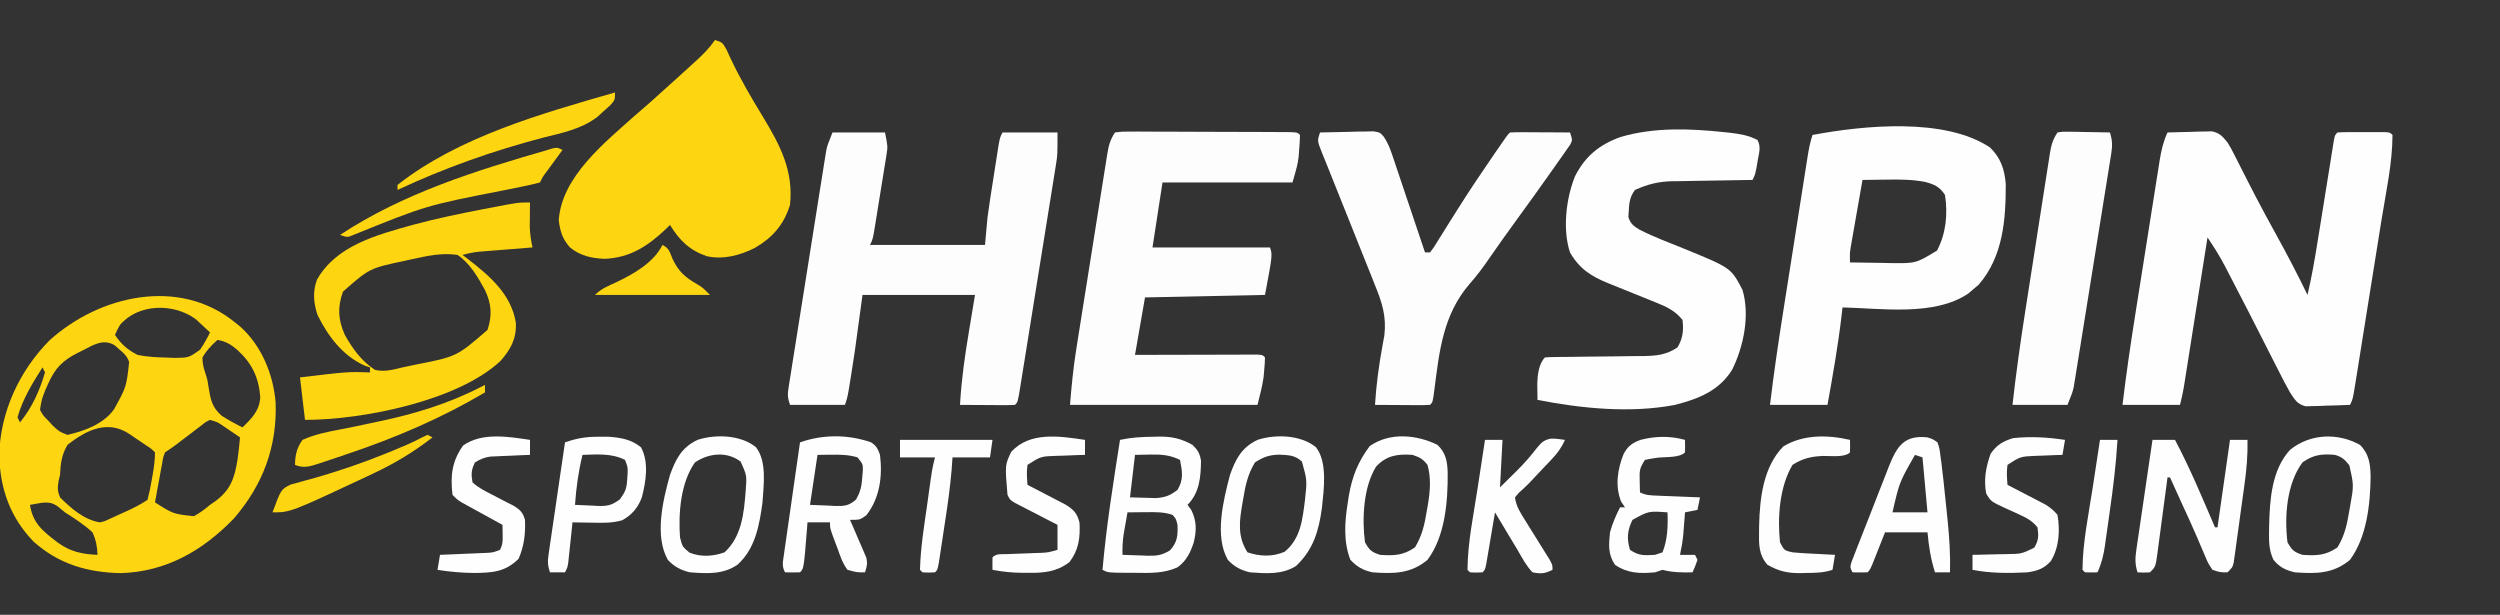
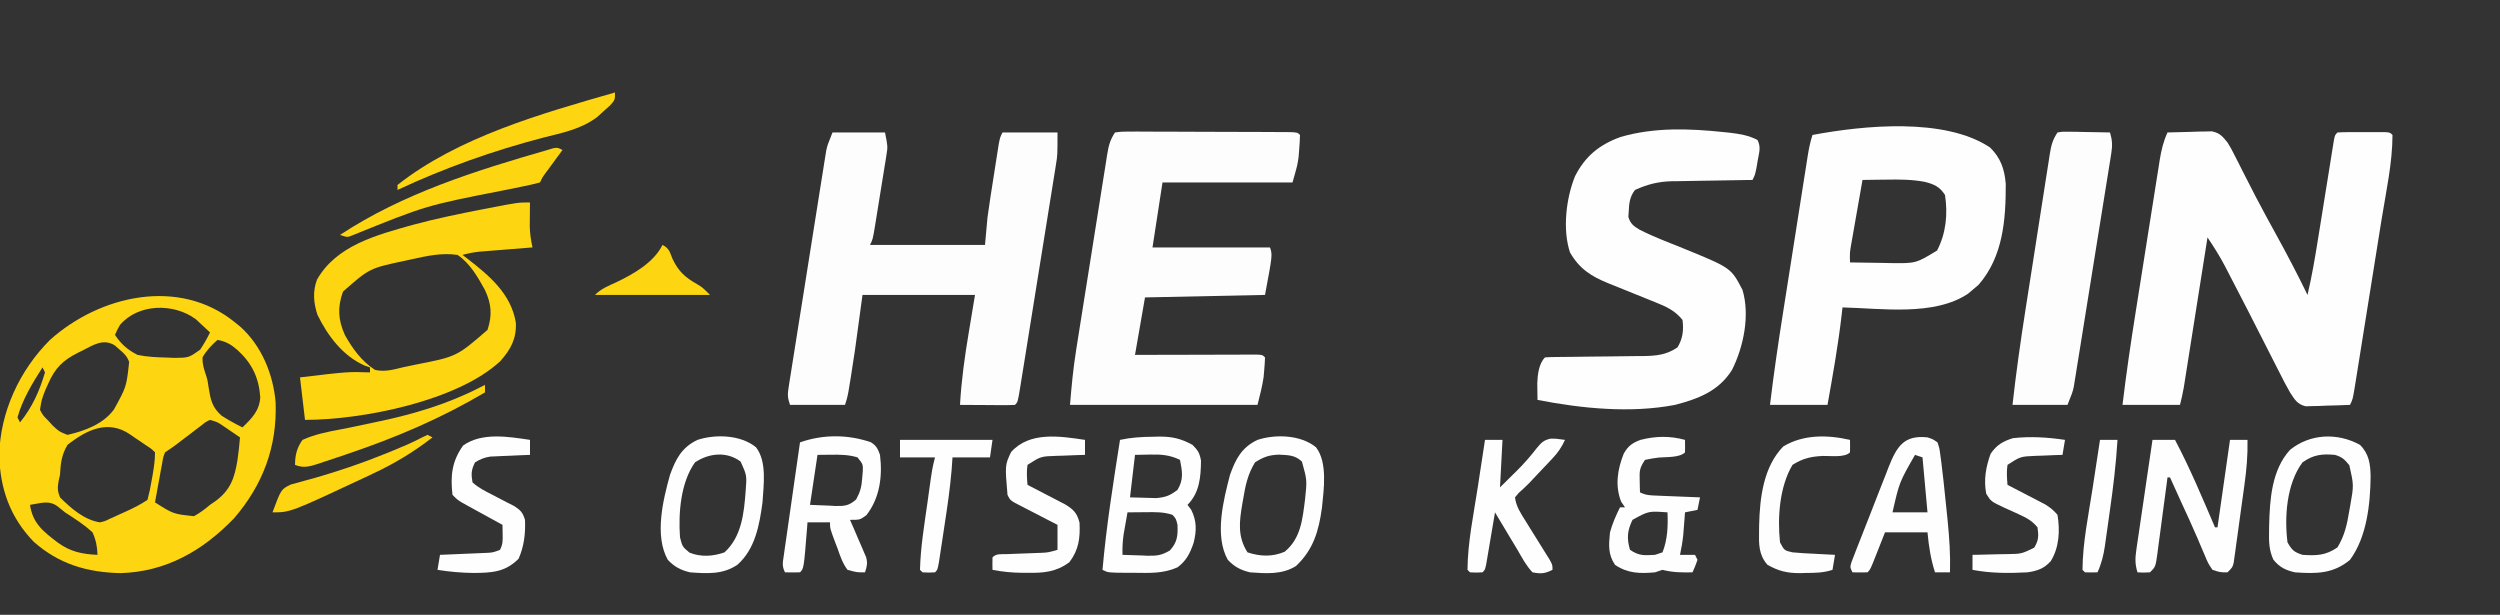
<svg xmlns="http://www.w3.org/2000/svg" width="1106" height="272" viewBox="0 0 1106 272" fill="none">
  <rect x="0" y="0" width="1106" height="272" fill="#333333" stroke="none" />
  <g clip-path="url(#clip0_1170_562)">
    <path d="M958.902 58.602C962.496 58.473 966.09 58.395 969.686 58.325C970.704 58.288 971.722 58.251 972.77 58.213C973.754 58.199 974.738 58.184 975.751 58.17C976.655 58.147 977.558 58.123 978.489 58.1C982.003 58.796 983.199 60.28 985.446 63.025C987.058 65.678 987.058 65.678 988.557 68.648C989.123 69.756 989.69 70.865 990.274 72.007C991.169 73.786 991.169 73.786 992.082 75.602C993.362 78.106 994.643 80.61 995.927 83.113C996.575 84.376 997.222 85.639 997.89 86.941C1000.8 92.539 1003.83 98.066 1006.87 103.59C1011.75 112.449 1016.43 121.371 1020.84 130.472C1022.72 122.456 1024.11 114.414 1025.4 106.285C1025.85 103.551 1026.29 100.817 1026.73 98.083C1027.42 93.797 1028.1 89.512 1028.79 85.226C1029.45 81.073 1030.13 76.921 1030.8 72.768C1031 71.475 1031.21 70.182 1031.42 68.849C1031.61 67.664 1031.8 66.479 1032 65.257C1032.17 64.21 1032.34 63.162 1032.51 62.082C1033 59.707 1033 59.707 1034.11 58.602C1035.82 58.492 1037.54 58.457 1039.26 58.455C1040.3 58.453 1041.34 58.452 1042.41 58.45C1043.5 58.455 1044.6 58.459 1045.72 58.464C1047.36 58.457 1047.36 58.457 1049.04 58.45C1050.6 58.453 1050.6 58.453 1052.19 58.455C1053.15 58.456 1054.11 58.457 1055.1 58.459C1057.34 58.602 1057.34 58.602 1058.44 59.707C1058.42 72.122 1055.6 84.719 1053.64 96.93C1053.27 99.235 1052.9 101.541 1052.53 103.847C1051.77 108.652 1051 113.457 1050.23 118.261C1049.23 124.427 1048.25 130.594 1047.27 136.762C1046.51 141.511 1045.75 146.259 1044.99 151.007C1044.63 153.283 1044.26 155.558 1043.9 157.834C1043.4 161 1042.89 164.165 1042.38 167.329C1042.23 168.272 1042.08 169.215 1041.92 170.187C1040.87 176.658 1040.87 176.658 1039.64 179.122C1036.05 179.283 1032.45 179.381 1028.86 179.468C1027.84 179.514 1026.82 179.56 1025.77 179.608C1024.3 179.635 1024.3 179.635 1022.79 179.662C1021.44 179.705 1021.44 179.705 1020.05 179.75C1016.23 178.803 1015.25 176.837 1013.1 173.594C1011.45 170.727 1009.94 167.799 1008.46 164.843C1008.03 163.999 1007.59 163.154 1007.15 162.284C1006.24 160.487 1005.32 158.688 1004.41 156.888C1003 154.092 1001.57 151.299 1000.15 148.508C998.291 144.865 996.433 141.22 994.578 137.575C991.59 131.712 988.572 125.865 985.515 120.037C985.107 119.25 984.698 118.463 984.277 117.652C981.964 113.255 979.377 109.155 976.598 105.041C976.394 106.335 976.394 106.335 976.186 107.655C974.902 115.79 973.617 123.925 972.329 132.059C971.667 136.24 971.006 140.422 970.347 144.604C969.71 148.641 969.072 152.677 968.432 156.713C968.189 158.252 967.946 159.792 967.703 161.331C967.364 163.489 967.021 165.646 966.679 167.803C966.485 169.03 966.291 170.258 966.091 171.523C965.646 174.077 965.061 176.607 964.432 179.122C956.038 179.122 947.643 179.122 938.994 179.122C940.612 165.565 942.591 152.096 944.732 138.613C945.07 136.47 945.409 134.327 945.748 132.184C946.452 127.732 947.159 123.28 947.867 118.829C948.773 113.129 949.671 107.428 950.566 101.727C951.26 97.318 951.96 92.911 952.662 88.503C952.995 86.4 953.327 84.297 953.656 82.194C954.116 79.264 954.583 76.337 955.053 73.409C955.186 72.547 955.319 71.685 955.457 70.796C956.16 66.472 957.07 62.59 958.902 58.602Z" fill="#FEFEFE" />
    <path d="M368.298 58.602C375.963 58.602 383.627 58.602 391.524 58.602C392.768 64.822 392.768 64.822 392.164 68.579C392.035 69.413 391.905 70.247 391.772 71.106C391.625 71.989 391.477 72.873 391.325 73.783C391.179 74.703 391.033 75.622 390.882 76.57C390.572 78.506 390.258 80.442 389.939 82.377C389.45 85.345 388.976 88.315 388.504 91.286C388.201 93.169 387.897 95.051 387.593 96.934C387.45 97.824 387.307 98.714 387.159 99.632C386.123 105.888 386.123 105.888 384.888 108.358C401.677 108.358 418.466 108.358 435.764 108.358C436.129 104.344 436.494 100.33 436.87 96.195C437.266 93.241 437.69 90.29 438.149 87.345C438.327 86.201 438.327 86.201 438.508 85.033C438.755 83.449 439.004 81.866 439.255 80.282C439.64 77.853 440.016 75.422 440.391 72.991C440.634 71.441 440.877 69.891 441.121 68.341C441.34 66.948 441.559 65.555 441.784 64.119C442.4 60.813 442.4 60.813 443.506 58.602C451.536 58.602 459.565 58.602 467.838 58.602C467.838 68.553 467.838 68.553 467.174 72.701C467.026 73.642 466.879 74.583 466.727 75.552C466.564 76.553 466.4 77.553 466.231 78.584C466.06 79.662 465.889 80.74 465.713 81.85C465.151 85.388 464.579 88.923 464.006 92.459C463.611 94.923 463.217 97.386 462.824 99.85C461.999 104.999 461.171 110.147 460.338 115.294C459.269 121.906 458.21 128.52 457.155 135.134C456.343 140.214 455.527 145.293 454.71 150.372C454.317 152.812 453.926 155.252 453.536 157.693C452.993 161.09 452.443 164.485 451.892 167.881C451.731 168.897 451.569 169.913 451.403 170.96C450.269 177.89 450.269 177.89 449.036 179.122C447.228 179.218 445.416 179.24 443.605 179.23C442.511 179.226 441.417 179.223 440.29 179.219C439.138 179.21 437.987 179.201 436.801 179.191C435.645 179.186 434.49 179.181 433.299 179.176C430.434 179.163 427.569 179.145 424.704 179.122C425.325 168.16 426.827 157.526 428.644 146.711C429.534 141.352 430.423 135.993 431.34 130.471C414.916 130.471 398.492 130.471 381.57 130.471C380.475 138.499 379.38 146.526 378.252 154.797C375.16 175.127 375.16 175.127 373.828 179.122C365.798 179.122 357.769 179.122 349.496 179.122C348.373 175.753 348.379 174.585 348.914 171.204C349.058 170.267 349.202 169.331 349.351 168.366C349.517 167.343 349.683 166.319 349.854 165.265C350.023 164.184 350.192 163.103 350.366 161.989C350.928 158.407 351.501 154.827 352.075 151.246C352.469 148.761 352.862 146.275 353.254 143.789C354.08 138.574 354.911 133.359 355.746 128.146C356.815 121.463 357.872 114.779 358.925 108.094C359.735 102.958 360.552 97.823 361.37 92.688C361.763 90.224 362.153 87.76 362.541 85.295C363.085 81.848 363.638 78.402 364.193 74.956C364.352 73.937 364.511 72.918 364.675 71.868C364.906 70.454 364.906 70.454 365.141 69.012C365.336 67.791 365.336 67.791 365.534 66.545C366.086 64.13 366.086 64.13 368.298 58.602Z" fill="#FDFDFD" />
    <path d="M493.276 58.602C496.6 58.196 496.6 58.196 500.921 58.208C502.1 58.205 502.1 58.205 503.303 58.202C505.907 58.198 508.511 58.219 511.115 58.24C512.919 58.243 514.723 58.245 516.528 58.246C520.311 58.251 524.094 58.267 527.877 58.291C532.737 58.323 537.597 58.335 542.457 58.34C546.183 58.344 549.909 58.355 553.635 58.368C555.427 58.375 557.22 58.38 559.012 58.384C561.512 58.392 564.012 58.407 566.512 58.424C567.937 58.432 569.363 58.439 570.831 58.447C574.014 58.602 574.014 58.602 575.12 59.708C575.078 61.784 574.947 63.858 574.775 65.928C574.688 67.059 574.601 68.191 574.511 69.357C574.014 72.977 574.014 72.977 571.802 80.716C552.823 80.716 533.844 80.716 514.29 80.716C512.83 90.203 511.37 99.69 509.866 109.464C527.02 109.464 544.174 109.464 561.848 109.464C562.954 112.781 562.954 112.781 559.636 130.472C542.117 130.837 524.598 131.202 506.548 131.578C505.088 139.97 503.628 148.363 502.124 157.009C506.183 156.996 510.242 156.983 514.424 156.97C518.337 156.962 522.25 156.955 526.163 156.948C528.891 156.943 531.619 156.935 534.347 156.926C538.259 156.912 542.171 156.906 546.083 156.901C547.311 156.895 548.54 156.89 549.805 156.884C551.499 156.884 551.499 156.884 553.227 156.883C554.226 156.881 555.226 156.879 556.256 156.876C558.53 157.009 558.53 157.009 559.636 158.115C559.593 159.984 559.462 161.851 559.291 163.712C559.204 164.729 559.117 165.745 559.027 166.792C558.433 170.958 557.339 175.04 556.318 179.123C528.945 179.123 501.571 179.123 473.368 179.123C474.053 170.912 474.787 162.956 476.088 154.86C476.246 153.85 476.404 152.839 476.568 151.798C477.084 148.511 477.609 145.225 478.133 141.94C478.499 139.636 478.864 137.333 479.229 135.03C479.99 130.229 480.756 125.429 481.524 120.63C482.509 114.474 483.481 108.317 484.451 102.159C485.199 97.414 485.955 92.671 486.714 87.928C487.076 85.657 487.435 83.385 487.792 81.113C488.289 77.95 488.797 74.788 489.308 71.626C489.453 70.687 489.599 69.748 489.748 68.781C490.413 64.728 490.967 62.065 493.276 58.602Z" fill="#FDFDFD" />
    <path d="M103.964 142.635C104.737 143.258 105.509 143.88 106.306 144.522C115.716 152.954 120.909 165.591 121.936 178.056C122.643 197.643 116.3 214.493 103.549 229.293C89.777 243.6 73.483 252.974 53.364 253.549C38.632 253.264 26.003 249.545 14.849 239.612C4.445 228.798 0.043 216.225 -0.346 201.444C0.042 182.356 8.616 163.853 22.12 150.374C44.214 130.58 79.332 122.551 103.964 142.635ZM53.088 143.74C51.771 146.071 51.771 146.071 50.876 148.163C53.619 152.299 56.413 154.722 60.83 157.009C65.145 157.882 69.361 158.098 73.756 158.183C74.873 158.233 75.99 158.282 77.141 158.332C83.503 158.264 83.503 158.264 88.526 154.71C90.194 152.22 91.622 149.764 92.904 147.057C91.981 146.199 91.981 146.199 91.04 145.323C89.573 143.957 88.106 142.592 86.639 141.227C76.821 133.972 61.17 134.271 53.088 143.74ZM96.222 150.374C93.553 152.718 91.365 155.026 89.586 158.114C89.509 160.789 90.066 162.731 90.899 165.271C91.798 168.066 91.798 168.066 92.282 171.378C93.147 176.79 93.82 180.195 98.036 183.899C101.056 185.811 104.064 187.522 107.282 189.074C111.348 185.126 114.848 181.668 115.136 175.689C114.51 167.023 111.472 160.718 105.07 154.866C102.168 152.379 100.004 151.041 96.222 150.374ZM36.498 155.074C35.816 155.406 35.135 155.738 34.433 156.08C27.757 159.446 24.353 162.848 21.36 169.655C20.899 170.68 20.439 171.705 19.964 172.76C18.366 176.944 18.366 176.944 17.696 181.334C19.069 183.83 19.069 183.83 21.221 185.964C22.237 187.082 22.237 187.082 23.273 188.223C26.208 190.961 26.208 190.961 29.862 192.391C37.477 190.627 45.684 187.648 50.421 181.126C55.932 171.134 55.932 171.134 57.135 160.149C56.188 157.507 54.872 156.327 52.742 154.521C52.085 153.945 51.428 153.369 50.751 152.776C45.694 149.636 41.17 152.679 36.498 155.074ZM18.802 162.537C14.352 169.507 9.982 176.621 7.742 184.651C8.107 185.381 8.472 186.11 8.848 186.862C14.242 180.237 17.499 172.947 19.908 164.748C19.543 164.019 19.178 163.289 18.802 162.537ZM92.904 185.757C90.962 186.694 90.962 186.694 89.067 188.231C88.345 188.774 87.622 189.316 86.877 189.875C86.129 190.454 85.38 191.034 84.609 191.631C83.123 192.755 81.637 193.88 80.15 195.004C79.494 195.509 78.837 196.014 78.161 196.534C76.483 197.793 74.742 198.967 72.996 200.131C72.133 202.461 72.133 202.461 71.704 205.184C71.515 206.175 71.326 207.165 71.132 208.186C70.948 209.222 70.765 210.258 70.576 211.326C70.38 212.37 70.184 213.415 69.983 214.492C69.5 217.074 69.03 219.658 68.572 222.244C76.681 227.403 76.681 227.403 85.81 228.36C88.45 226.915 90.606 225.291 92.904 223.35C93.715 222.793 94.526 222.236 95.362 221.661C102.013 216.726 103.775 211.45 105.07 203.448C105.55 200.123 105.901 196.847 106.176 193.496C104.589 192.409 102.999 191.328 101.406 190.248C100.521 189.646 99.636 189.043 98.723 188.421C96.193 186.709 96.193 186.709 92.904 185.757ZM29.862 196.814C27.244 201.209 26.804 205.034 26.544 210.082C26.238 211.424 26.238 211.424 25.926 212.794C25.424 215.756 25.403 217.234 26.544 220.033C31.412 224.855 37.27 230.051 44.24 231.09C46.362 230.589 46.362 230.589 48.426 229.583C49.58 229.068 49.58 229.068 50.757 228.544C51.549 228.175 52.341 227.807 53.157 227.427C53.953 227.072 54.75 226.716 55.57 226.35C59.023 224.789 62.086 223.25 65.254 221.139C66.038 218.174 66.635 215.375 67.12 212.362C67.264 211.556 67.407 210.75 67.555 209.92C68.127 206.618 68.572 203.487 68.572 200.131C66.979 198.538 66.979 198.538 64.818 197.146C64.034 196.608 63.251 196.07 62.444 195.516C61.614 194.963 60.785 194.411 59.931 193.842C59.115 193.277 58.299 192.712 57.458 192.129C47.902 185.654 38.563 189.945 29.862 196.814ZM13.272 223.35C14.459 231.484 19.076 235.1 25.438 239.935C31.028 244.082 36.306 245.154 43.134 245.464C43.024 241.819 42.449 238.839 40.922 235.513C37.188 232.041 33.028 229.426 28.756 226.667C27.759 225.853 26.763 225.039 25.736 224.201C21.715 221.067 18.162 222.626 13.272 223.35Z" fill="#FDD510" />
    <path d="M880.376 65.237C885.111 69.852 886.791 74.791 887.345 81.334C887.392 97.136 886.174 113.553 875.33 125.981C874.44 126.733 873.55 127.486 872.634 128.261C871.669 129.078 871.669 129.078 870.685 129.911C855.722 139.988 832.3 136.407 815.122 136.001C814.935 137.648 814.935 137.648 814.744 139.329C813.206 152.697 810.852 165.876 808.486 179.123C800.091 179.123 791.697 179.123 783.048 179.123C784.679 165.46 786.677 151.885 788.824 138.294C789.166 136.121 789.507 133.948 789.848 131.775C790.557 127.262 791.269 122.749 791.981 118.236C792.895 112.449 793.804 106.661 794.711 100.873C795.412 96.404 796.116 91.936 796.82 87.468C797.157 85.332 797.492 83.196 797.827 81.06C798.293 78.091 798.762 75.123 799.232 72.155C799.369 71.274 799.507 70.394 799.648 69.487C800.186 66.112 800.767 62.957 801.85 59.708C824.521 55.447 860.363 51.898 880.376 65.237ZM823.97 79.611C823.178 84.095 822.39 88.581 821.607 93.067C821.34 94.593 821.072 96.118 820.803 97.642C820.415 99.838 820.032 102.034 819.65 104.23C819.418 105.55 819.186 106.87 818.947 108.23C818.332 111.825 818.332 111.825 818.44 116.098C823.071 116.195 827.702 116.254 832.334 116.306C834.294 116.347 834.294 116.347 836.294 116.39C847.568 116.537 847.568 116.537 856.942 110.846C860.931 103.292 861.766 94.661 860.468 86.245C858.11 82.582 855.601 81.491 851.52 80.449C845.811 79.384 840.198 79.362 834.408 79.472C833.398 79.482 832.388 79.492 831.347 79.503C828.887 79.528 826.429 79.565 823.97 79.611Z" fill="#FEFEFE" />
    <path d="M762.794 58.464C763.629 58.551 764.463 58.637 765.323 58.726C769.688 59.24 773.592 59.893 777.518 61.919C779.111 65.104 778.266 67.291 777.656 70.765C777.353 72.544 777.353 72.544 777.043 74.358C776.412 77.399 776.412 77.399 775.306 79.61C773.416 79.635 773.416 79.635 771.487 79.659C766.779 79.724 762.071 79.809 757.363 79.9C755.332 79.937 753.3 79.968 751.268 79.993C748.336 80.031 745.404 80.089 742.472 80.15C741.574 80.157 740.676 80.164 739.751 80.172C733.613 80.327 728.936 81.496 723.324 84.033C721.064 86.966 720.71 89.772 720.559 93.431C720.502 94.264 720.445 95.096 720.386 95.954C721.291 99.012 722.714 100.041 725.406 101.65C731.982 104.963 738.903 107.563 745.731 110.302C765.815 118.551 765.815 118.551 770.882 128.261C774.231 139.482 771.388 153.371 766.251 163.643C760.373 173.013 751.384 176.429 741.02 179.123C721.321 182.893 699.737 180.733 680.19 176.911C680.162 175.345 680.142 173.778 680.125 172.212C680.113 171.34 680.101 170.467 680.089 169.569C680.235 165.814 680.749 160.873 683.508 158.114C685.102 157.996 686.702 157.953 688.3 157.94C689.319 157.929 690.339 157.917 691.389 157.906C692.499 157.898 693.61 157.889 694.754 157.881C697.089 157.85 699.424 157.818 701.759 157.786C705.453 157.741 709.147 157.7 712.841 157.671C716.398 157.64 719.954 157.589 723.51 157.536C724.609 157.532 725.709 157.528 726.841 157.525C732.729 157.421 737.077 157.075 742.126 153.692C744.485 149.726 744.92 146.085 744.338 141.529C741.016 137.368 737.053 135.588 732.215 133.686C731.476 133.383 730.737 133.081 729.976 132.769C727.625 131.809 725.268 130.863 722.909 129.919C720.56 128.974 718.211 128.026 715.867 127.069C714.412 126.476 712.955 125.889 711.494 125.311C703.859 122.206 698.714 118.89 694.568 111.675C691.213 101.613 692.818 87.766 696.78 77.986C701.295 69.078 707.588 63.982 716.93 60.606C731.894 56.236 747.461 56.847 762.794 58.464Z" fill="#FEFEFE" />
-     <path d="M316.316 17.691C319.634 18.797 319.634 18.797 321.388 21.92C322.055 23.34 322.714 24.764 323.367 26.191C327.618 35.122 332.551 43.556 337.71 51.99C345.28 64.504 351.095 75.743 349.496 90.667C346.762 99.443 341.754 105.156 333.904 109.701C327.274 112.986 320.113 114.932 312.739 113.36C305.064 110.735 300.639 106.406 296.408 99.513C295.831 100.087 295.253 100.661 294.658 101.253C286.644 108.845 278.735 114.068 267.445 114.508C261.579 114.219 256.785 113.225 252.168 109.464C248.836 105.726 247.84 102.456 247.191 97.508C248.381 78.216 267.668 62.976 281.053 50.975C283.214 49.085 285.385 47.208 287.56 45.334C291.269 42.041 294.947 38.716 298.62 35.383C299.228 34.832 299.836 34.281 300.463 33.714C302.41 31.948 304.352 30.176 306.293 28.403C306.908 27.846 307.522 27.289 308.156 26.715C311.221 23.903 313.968 21.134 316.316 17.691Z" fill="#FDD510" />
-     <path d="M583.968 58.602C588.323 58.474 592.677 58.395 597.033 58.325C598.271 58.288 599.509 58.251 600.785 58.213C601.972 58.199 603.159 58.184 604.382 58.17C606.024 58.135 606.024 58.135 607.699 58.1C610.512 58.602 610.512 58.602 612.228 60.534C613.822 63.012 614.793 65.207 615.73 67.993C616.062 68.966 616.394 69.94 616.736 70.943C617.081 71.984 617.427 73.026 617.783 74.099C618.329 75.709 618.329 75.709 618.885 77.352C620.042 80.774 621.187 84.2 622.333 87.626C623.116 89.95 623.9 92.274 624.685 94.597C626.605 100.287 628.516 105.98 630.42 111.675C631.15 111.675 631.88 111.675 632.632 111.675C634.366 109.426 634.366 109.426 636.136 106.483C636.843 105.359 637.55 104.236 638.279 103.078C639.419 101.244 639.419 101.244 640.582 99.374C642.172 96.845 643.769 94.321 645.368 91.798C645.776 91.155 646.184 90.511 646.604 89.847C650.822 83.211 655.217 76.699 659.66 70.212C660.372 69.169 661.085 68.127 661.819 67.054C666.748 59.877 666.748 59.877 668.024 58.602C669.994 58.505 671.967 58.483 673.939 58.494C675.133 58.497 676.327 58.501 677.557 58.505C679.442 58.518 679.442 58.518 681.365 58.533C683.257 58.54 683.257 58.54 685.187 58.548C688.314 58.561 691.441 58.579 694.568 58.602C695.674 61.919 695.674 61.919 694.708 63.908C694.191 64.644 693.675 65.38 693.143 66.138C692.564 66.973 691.986 67.808 691.39 68.668C690.431 70.013 690.431 70.013 689.453 71.386C688.8 72.32 688.147 73.254 687.475 74.217C681.88 82.191 676.172 90.084 670.444 97.962C666.429 103.49 662.446 109.042 658.581 114.675C655.924 118.529 653.226 122.172 650.099 125.66C638.388 139.323 636.761 155.321 634.537 172.639C633.848 177.906 633.848 177.906 632.632 179.122C630.824 179.218 629.012 179.24 627.202 179.23C626.107 179.226 625.013 179.223 623.886 179.219C622.734 179.21 621.583 179.201 620.397 179.191C619.242 179.186 618.086 179.181 616.895 179.176C614.03 179.163 611.165 179.145 608.3 179.122C608.852 170.303 609.995 161.72 611.6 153.037C611.744 152.231 611.889 151.425 612.037 150.594C612.169 149.886 612.301 149.177 612.437 148.446C613.436 139.766 611.387 133.769 608.158 125.82C607.685 124.626 607.212 123.433 606.725 122.203C605.212 118.389 603.681 114.583 602.148 110.777C601.147 108.264 600.147 105.751 599.148 103.238C593.664 89.451 593.664 89.451 588.116 75.691C587.391 73.883 586.667 72.076 585.943 70.268C585.608 69.457 585.274 68.647 584.93 67.813C582.737 62.295 582.737 62.295 583.968 58.602Z" fill="#FDFDFD" />
    <path d="M234.472 89.561C234.459 90.534 234.447 91.507 234.433 92.51C234.423 93.795 234.413 95.079 234.403 96.402C234.39 97.672 234.377 98.942 234.364 100.25C234.459 103.497 234.897 106.304 235.578 109.463C234.797 109.524 234.016 109.585 233.212 109.648C229.668 109.928 226.126 110.214 222.583 110.5C221.354 110.596 220.125 110.692 218.859 110.791C217.675 110.887 216.492 110.984 215.273 111.083C214.184 111.17 213.095 111.256 211.973 111.346C209.418 111.632 207.079 112.081 204.61 112.78C205.319 113.316 206.027 113.852 206.757 114.404C216.435 121.901 226.164 130.031 228.216 142.785C228.539 149.85 225.935 154.56 221.408 159.703C202.47 177.392 160.358 185.756 134.932 185.756C134.202 179.553 133.472 173.35 132.72 166.959C153.892 164.432 153.892 164.432 163.688 164.748C163.688 164.018 163.688 163.288 163.688 162.536C162.488 162.126 162.488 162.126 161.265 161.707C151.629 157.42 144.988 148.565 140.462 139.317C138.722 134.097 138.265 128.938 140.242 123.703C148.849 108.534 166.795 103.93 182.49 99.512C192.944 96.679 203.522 94.522 214.149 92.463C214.909 92.316 215.669 92.168 216.451 92.016C229.19 89.561 229.19 89.561 234.472 89.561ZM182.075 114.715C181.161 114.915 180.246 115.114 179.303 115.32C163.462 118.685 163.462 118.685 151.73 129.02C149.258 135.913 149.553 141.466 152.559 148.162C155.999 154.298 159.935 159.776 165.9 163.642C170.217 164.606 173.82 163.575 178.066 162.536C179.942 162.137 181.819 161.742 183.696 161.348C202.042 157.763 202.042 157.763 215.67 145.951C217.837 139.451 217.407 134.452 214.564 128.329C211.426 122.645 207.889 116.398 202.398 112.78C195.577 111.731 188.725 113.234 182.075 114.715Z" fill="#FDD510" />
    <path d="M910.238 58.603C912.621 58.226 912.621 58.226 915.535 58.279C916.576 58.289 917.616 58.3 918.689 58.311C920.322 58.353 920.322 58.353 921.989 58.395C923.087 58.41 924.185 58.425 925.316 58.441C928.033 58.48 930.748 58.534 933.464 58.603C934.473 61.907 934.59 64.316 934.046 67.718C933.83 69.11 933.83 69.11 933.609 70.531C933.443 71.54 933.277 72.55 933.106 73.59C932.937 74.66 932.769 75.73 932.595 76.833C932.033 80.373 931.459 83.912 930.885 87.45C930.491 89.909 930.098 92.369 929.706 94.828C928.881 99.985 928.05 105.141 927.214 110.296C926.144 116.902 925.087 123.511 924.035 130.12C923.225 135.201 922.408 140.28 921.59 145.359C921.198 147.795 920.807 150.231 920.419 152.668C919.875 156.076 919.322 159.481 918.767 162.887C918.608 163.894 918.449 164.901 918.285 165.939C918.131 166.87 917.978 167.802 917.819 168.762C917.689 169.566 917.56 170.371 917.426 171.2C916.874 173.594 916.874 173.594 914.662 179.123C906.633 179.123 898.603 179.123 890.33 179.123C891.899 165.045 893.873 151.074 896.067 137.081C896.406 134.909 896.745 132.738 897.084 130.566C897.787 126.059 898.494 121.553 899.203 117.047C900.111 111.269 901.008 105.49 901.902 99.71C902.595 95.245 903.295 90.782 903.998 86.319C904.332 84.186 904.663 82.054 904.992 79.92C905.45 76.956 905.918 73.994 906.389 71.031C906.522 70.153 906.655 69.274 906.793 68.369C907.429 64.43 907.991 61.971 910.238 58.603Z" fill="#FDFDFD" />
    <path d="M510.281 193.219C511.491 193.185 511.491 193.185 512.726 193.15C518.498 193.109 522.48 194.013 527.562 196.812C529.945 199.165 530.751 200.488 531.321 203.775C531.252 210.965 530.702 217.998 525.35 223.349C525.898 224.079 526.445 224.808 527.009 225.56C529.478 230.497 529.383 234.871 528.072 240.103C526.527 244.658 524.879 248.056 520.926 250.991C514.675 253.79 508.558 253.493 501.848 253.41C500.736 253.409 499.623 253.409 498.478 253.408C490.269 253.358 490.269 253.358 487.746 252.097C489.432 232.805 492.492 213.723 495.488 194.601C500.442 193.53 505.225 193.254 510.281 193.219ZM502.124 201.235C501.394 207.438 500.664 213.641 499.912 220.032C503.573 220.135 503.573 220.135 507.308 220.239C508.681 220.278 510.054 220.316 511.469 220.356C515.646 220.011 517.63 219.236 520.926 216.715C523.719 212.145 523.037 208.569 522.032 203.447C517.523 201.29 513.94 200.997 508.967 201.097C506.709 201.143 504.451 201.188 502.124 201.235ZM498.806 226.666C498.432 228.761 498.064 230.858 497.7 232.955C497.495 234.122 497.289 235.289 497.078 236.492C496.649 239.546 496.503 242.386 496.594 245.463C499.429 245.583 502.26 245.67 505.096 245.739C505.894 245.776 506.692 245.813 507.514 245.852C511.742 245.929 513.841 245.73 517.565 243.511C520.857 239.904 521.112 236.955 520.926 232.194C520.282 229.514 520.282 229.514 518.714 227.772C514.712 226.438 511.055 226.546 506.894 226.597C506.117 226.602 505.341 226.607 504.541 226.612C502.63 226.625 500.718 226.645 498.806 226.666Z" fill="#FEFEFE" />
    <path d="M952.266 194.602C955.551 194.602 958.836 194.602 962.22 194.602C968.865 207.159 974.325 220.251 979.916 233.301C980.281 233.301 980.646 233.301 981.022 233.301C982.847 220.53 984.672 207.759 986.552 194.602C989.107 194.602 991.662 194.602 994.294 194.602C994.451 201.416 993.864 207.889 992.92 214.634C992.778 215.671 992.636 216.709 992.49 217.778C992.19 219.954 991.887 222.13 991.58 224.306C991.113 227.646 990.662 230.987 990.211 234.329C989.917 236.448 989.622 238.567 989.326 240.686C989.125 242.188 989.125 242.188 988.921 243.719C988.788 244.642 988.655 245.566 988.518 246.517C988.405 247.33 988.292 248.143 988.176 248.98C987.658 250.992 987.658 250.992 985.446 253.203C982.215 253.216 982.215 253.216 978.81 252.097C976.857 249.217 976.857 249.217 975.216 245.256C974.576 243.764 973.935 242.273 973.293 240.781C972.947 239.954 972.601 239.127 972.245 238.274C969.957 232.905 967.485 227.618 965.054 222.313C964.087 220.184 963.121 218.055 962.155 215.925C961.741 215.011 961.327 214.098 960.901 213.157C960.606 212.507 960.312 211.857 960.008 211.187C959.643 211.187 959.278 211.187 958.902 211.187C958.746 212.381 958.59 213.575 958.43 214.806C957.85 219.229 957.257 223.651 956.661 228.072C956.405 229.987 956.151 231.903 955.902 233.819C955.543 236.57 955.171 239.319 954.798 242.069C954.688 242.928 954.579 243.787 954.466 244.672C953.624 250.74 953.624 250.74 951.16 253.203C948.257 253.341 948.257 253.341 945.63 253.203C944.507 249.644 944.569 246.983 945.109 243.305C945.264 242.221 945.419 241.136 945.579 240.019C945.754 238.857 945.929 237.694 946.11 236.497C946.283 235.301 946.457 234.104 946.635 232.872C947.191 229.051 947.758 225.233 948.326 221.415C948.705 218.825 949.083 216.235 949.46 213.645C950.387 207.296 951.324 200.948 952.266 194.602Z" fill="#FEFEFE" />
    <path d="M385.29 195.655C387.722 197.21 388.346 198.528 389.312 201.235C390.476 210.695 389.241 220.293 383.298 227.91C380.464 229.983 380.464 229.983 376.04 229.983C376.612 231.288 377.184 232.594 377.773 233.939C378.509 235.661 379.245 237.383 379.98 239.105C380.548 240.394 380.548 240.394 381.127 241.709C381.48 242.543 381.833 243.377 382.197 244.236C382.692 245.382 382.692 245.382 383.197 246.552C383.884 249.167 383.533 250.67 382.676 253.202C379.077 253.233 379.077 253.233 374.934 252.097C372.798 249.251 371.739 246.109 370.579 242.767C370.245 241.894 369.911 241.021 369.566 240.122C367.192 233.809 367.192 233.809 367.192 231.088C363.907 231.088 360.623 231.088 357.238 231.088C357.171 231.957 357.104 232.825 357.035 233.719C355.616 251.507 355.616 251.507 353.92 253.202C351.709 253.247 349.496 253.249 347.284 253.202C345.845 250.325 346.309 248.84 346.763 245.665C346.918 244.558 347.074 243.452 347.233 242.311C347.408 241.114 347.583 239.916 347.764 238.681C347.937 237.458 348.111 236.234 348.289 234.972C348.846 231.051 349.413 227.131 349.98 223.21C350.359 220.557 350.737 217.904 351.114 215.25C352.042 208.735 352.978 202.22 353.92 195.706C364.076 192.12 375.065 192.15 385.29 195.655ZM361.662 201.235C360.567 208.532 359.472 215.83 358.344 223.349C361.173 223.463 364.001 223.577 366.916 223.694C367.799 223.745 368.683 223.795 369.593 223.847C373.715 223.927 375.637 223.703 378.762 220.952C380.571 217.624 381.173 215.359 381.432 211.601C381.52 210.56 381.609 209.52 381.7 208.448C381.798 205.381 381.798 205.381 379.358 202.341C375.377 201.137 371.536 201.116 367.4 201.166C365.506 201.189 363.613 201.211 361.662 201.235Z" fill="#FEFEFE" />
-     <path d="M635.95 196.814C639.601 200.346 640.268 203.924 640.454 208.898C640.579 221.644 639.4 237.172 631.526 247.676C624.114 253.876 616.535 253.876 607.194 253.204C603.066 252.288 600.268 250.784 597.378 247.607C594.236 239.404 594.915 230.762 596.272 222.245C596.422 221.281 596.572 220.318 596.726 219.325C598.173 210.845 600.779 204.259 605.95 197.367C614.797 191.124 626.702 192.272 635.95 196.814ZM608.78 206.445C603.146 215.438 602.492 229.652 603.876 239.936C605.864 243.41 606.651 244.178 610.512 245.464C616.652 245.867 620.774 245.79 625.996 242.147C629.201 236.871 630.293 231.764 631.249 225.769C631.402 224.933 631.555 224.097 631.712 223.236C632.678 217.395 633.179 211.424 631.526 205.659C629.367 202.971 628.253 202.357 624.89 201.237C618.411 200.748 613.335 201.47 608.78 206.445Z" fill="#FEFEFE" />
    <path d="M1044.06 196.813C1048.1 200.845 1048.66 205.307 1048.76 210.841C1048.62 223.081 1047.08 237.568 1039.64 247.674C1032.23 253.875 1024.65 253.875 1015.31 253.203C1011.22 252.296 1008.4 250.929 1005.73 247.575C1003.8 243.391 1003.75 239.613 1003.83 235.097C1003.84 234.224 1003.85 233.35 1003.87 232.45C1004.15 220.978 1005 207.871 1013.1 199.024C1021.93 191.851 1034.1 191.307 1044.06 196.813ZM1018.63 204.552C1011.6 213.952 1010.56 228.694 1011.99 239.935C1013.98 243.394 1014.77 244.179 1018.63 245.463C1024.77 245.865 1028.89 245.788 1034.11 242.146C1037.23 236.979 1038.35 232.04 1039.29 226.182C1039.44 225.381 1039.58 224.579 1039.73 223.753C1041.34 214.663 1041.34 214.663 1039.36 205.865C1037.25 203.228 1036.22 202.217 1033 201.235C1027.25 200.703 1023.38 201.176 1018.63 204.552Z" fill="#FEFEFE" />
    <path d="M582.171 197.85C587.392 204.475 585.656 216.549 584.833 224.605C583.419 234.984 581.041 243.096 573.392 250.371C567.266 254.296 560.046 253.72 553 253.204C548.953 252.242 546.072 250.755 543.184 247.675C537.204 237.047 541.226 221.327 544.152 210.082C546.669 203.007 549.295 197.966 556.318 194.602C564.411 191.978 575.479 192.393 582.171 197.85ZM555.212 204.554C552.068 209.695 550.974 214.669 550.028 220.517C549.884 221.319 549.741 222.12 549.593 222.946C548.268 230.747 547.422 237.404 551.894 244.358C557.419 246.2 562.963 246.422 568.346 244.082C575.465 238.221 576.208 229.83 577.332 221.139C578.266 212.42 578.266 212.42 575.975 204.217C572.862 201.242 569.96 201.376 565.801 201.133C561.349 201.295 559.007 202.153 555.212 204.554Z" fill="#FEFEFE" />
    <path d="M334.427 197.85C339.376 204.13 337.809 214.595 337.33 222.245C335.982 232.272 334.124 242.816 326.27 249.818C319.855 254.227 312.834 253.759 305.256 253.204C301.209 252.242 298.328 250.755 295.44 247.675C289.45 237.029 293.315 221.152 296.408 210.082C298.974 203.032 301.549 197.967 308.574 194.602C316.667 191.978 327.735 192.393 334.427 197.85ZM307.468 204.554C301.09 213.48 300.071 227.07 300.832 237.724C301.896 241.857 301.896 241.857 305.036 244.484C310.089 246.521 315.461 246.161 320.533 244.358C328.092 237.449 329.148 227.029 329.873 217.321C330.427 210.319 330.427 210.319 327.648 204.199C321.499 199.602 313.659 200.427 307.468 204.554Z" fill="#FEFEFE" />
    <path d="M745.444 194.602C745.491 196.444 745.489 198.288 745.444 200.13C743.026 202.548 737.196 202.101 733.786 202.424C731.758 202.655 729.749 203.043 727.748 203.447C725.305 207.111 725.287 208.251 725.398 212.5C725.428 213.994 725.428 213.994 725.458 215.519C725.484 216.279 725.51 217.038 725.536 217.821C728.258 219.182 730.245 219.154 733.287 219.277C734.377 219.323 735.468 219.369 736.592 219.417C737.734 219.461 738.876 219.504 740.052 219.549C741.778 219.62 741.778 219.62 743.539 219.694C746.386 219.811 749.233 219.924 752.08 220.033C751.533 222.769 751.533 222.769 750.974 225.561C749.149 225.926 747.324 226.291 745.444 226.667C745.343 228.007 745.343 228.007 745.241 229.375C745.148 230.556 745.056 231.738 744.96 232.955C744.87 234.123 744.78 235.29 744.688 236.493C744.377 239.549 743.894 242.466 743.232 245.463C745.422 245.463 747.612 245.463 749.868 245.463C750.233 246.193 750.598 246.923 750.974 247.675C749.937 250.577 749.937 250.577 748.762 253.203C744.031 253.282 740.065 253.283 735.49 252.098C733.848 252.645 733.848 252.645 732.172 253.203C725.543 253.796 720.162 253.723 714.476 249.886C711.324 245.16 711.706 241.061 712.264 235.512C713.319 231.621 714.883 228.064 716.688 224.455C717.418 224.455 718.148 224.455 718.9 224.455C718.33 223.612 717.759 222.768 717.172 221.898C714.434 214.877 715.569 207.619 718.347 200.683C720.276 197.286 722.1 195.975 725.743 194.602C732.377 192.895 738.843 192.763 745.444 194.602ZM722.218 229.984C719.908 234.707 719.621 238.209 721.112 243.252C725.183 245.966 727.364 245.721 732.172 245.463C733.267 245.099 734.362 244.734 735.49 244.358C737.742 238.748 737.956 232.632 737.702 226.667C729.327 226.055 729.327 226.055 722.218 229.984Z" fill="#FEFEFE" />
    <path d="M852.726 193.497C855.096 194.27 855.096 194.27 857.15 195.708C858.003 198.239 858.003 198.239 858.42 201.435C858.582 202.629 858.744 203.823 858.911 205.054C859.06 206.348 859.209 207.643 859.362 208.976C859.598 210.965 859.598 210.965 859.838 212.994C860.313 217.227 860.742 221.461 861.159 225.7C861.382 227.844 861.382 227.844 861.608 230.032C862.382 237.785 862.906 245.412 862.68 253.204C860.49 253.204 858.3 253.204 856.044 253.204C854.152 247.278 853.298 241.71 852.726 235.513C846.521 235.513 840.317 235.513 833.924 235.513C831.787 240.92 831.787 240.92 829.656 246.33C827.411 251.976 827.411 251.976 826.182 253.204C823.97 253.249 821.757 253.251 819.546 253.204C818.44 250.993 818.44 250.993 819.067 248.742C819.427 247.817 819.786 246.892 820.156 245.94C820.559 244.892 820.961 243.844 821.377 242.764C821.825 241.628 822.273 240.492 822.734 239.322C823.189 238.158 823.644 236.994 824.113 235.794C825.081 233.325 826.054 230.859 827.031 228.393C828.52 224.625 829.983 220.846 831.444 217.066C832.387 214.671 833.332 212.277 834.278 209.883C834.713 208.752 835.147 207.621 835.595 206.456C839.157 197.59 842.273 192.357 852.726 193.497ZM847.196 201.237C840.262 213.366 840.262 213.366 837.242 226.667C842.352 226.667 847.461 226.667 852.726 226.667C851.996 218.64 851.266 210.613 850.514 202.342C849.419 201.977 848.324 201.613 847.196 201.237Z" fill="#FEFEFE" />
    <path d="M656.964 194.602C659.519 194.602 662.074 194.602 664.706 194.602C664.341 201.534 663.976 208.467 663.6 215.61C665.448 213.785 667.296 211.961 669.199 210.081C669.806 209.484 670.414 208.887 671.039 208.272C674.235 205.095 677.086 201.837 679.845 198.264C681.886 195.832 682.825 194.753 685.945 194.062C688.416 194.049 688.416 194.049 692.356 194.602C690.864 197.898 689.18 200.305 686.697 202.929C685.689 204 685.689 204 684.662 205.093C683.962 205.827 683.262 206.561 682.54 207.317C681.849 208.051 681.157 208.785 680.445 209.541C679.434 210.613 679.434 210.613 678.402 211.705C677.756 212.389 677.111 213.074 676.446 213.779C674.99 215.272 673.449 216.681 671.887 218.063C671.342 218.713 670.797 219.363 670.236 220.033C670.707 224.034 672.732 227.005 674.837 230.373C675.532 231.496 676.227 232.619 676.943 233.776C677.673 234.942 678.402 236.108 679.153 237.309C680.599 239.624 682.041 241.942 683.478 244.263C684.12 245.288 684.761 246.314 685.422 247.371C686.826 249.886 686.826 249.886 686.826 252.098C683.434 253.793 681.748 253.928 677.978 253.203C675.185 250.271 673.35 246.748 671.342 243.252C670.468 241.799 669.591 240.348 668.711 238.898C666.247 234.835 663.812 230.754 661.388 226.667C661.26 227.431 661.132 228.196 661 228.984C660.419 232.428 659.832 235.87 659.245 239.313C659.044 240.517 658.842 241.72 658.634 242.961C658.438 244.104 658.242 245.248 658.04 246.427C657.86 247.486 657.681 248.546 657.496 249.638C656.964 252.098 656.964 252.098 655.858 253.203C653.093 253.342 653.093 253.342 650.328 253.203C649.963 252.838 649.598 252.474 649.222 252.098C649.304 240.021 651.884 227.796 653.715 215.886C654.03 213.816 654.345 211.746 654.659 209.675C655.423 204.65 656.192 199.626 656.964 194.602Z" fill="#FEFEFE" />
-     <path d="M264.818 193.22C266.903 193.212 266.903 193.212 269.03 193.203C274.59 193.596 279.254 194.338 283.62 197.92C287.132 204.662 285.781 212.799 283.974 219.986C282.285 224.539 279.59 227.799 275.264 230.153C270.902 231.435 266.848 231.327 262.329 231.229C261.022 231.214 261.022 231.214 259.687 231.198C257.549 231.172 255.412 231.133 253.274 231.09C253.127 232.501 252.98 233.912 252.829 235.366C252.632 237.212 252.435 239.058 252.237 240.903C252.093 242.299 252.093 242.299 251.945 243.724C251.801 245.06 251.801 245.06 251.654 246.423C251.567 247.245 251.48 248.068 251.39 248.915C251.062 250.993 251.062 250.993 249.956 253.204C247.766 253.204 245.576 253.204 243.32 253.204C242.14 249.667 242.269 248.155 242.799 244.537C243.032 242.91 243.032 242.91 243.269 241.251C243.444 240.083 243.619 238.915 243.799 237.712C243.973 236.514 244.146 235.316 244.325 234.082C244.881 230.25 245.448 226.42 246.016 222.59C246.394 219.995 246.773 217.4 247.15 214.805C248.077 208.438 249.013 202.073 249.956 195.708C255.137 193.872 259.298 193.198 264.818 193.22ZM257.698 201.237C255.884 208.611 254.918 215.779 254.38 223.35C257.032 223.501 259.675 223.61 262.329 223.696C263.074 223.742 263.819 223.789 264.587 223.836C268.848 223.94 270.774 223.498 274.214 220.919C276.603 217.682 277.262 216.108 277.468 212.155C277.533 211.218 277.599 210.28 277.666 209.313C277.726 206.586 277.726 206.586 276.5 203.448C270.53 200.464 264.198 201.029 257.698 201.237Z" fill="#FEFEFE" />
    <path d="M913.556 194.601C913.191 196.79 912.826 198.979 912.45 201.235C910.51 201.297 910.51 201.297 908.531 201.36C906.819 201.433 905.107 201.506 903.394 201.581C902.544 201.605 901.694 201.63 900.817 201.656C893.828 201.948 893.828 201.948 888.118 205.658C887.652 208.749 887.859 211.348 888.118 214.503C888.67 214.787 889.222 215.071 889.791 215.364C892.301 216.66 894.806 217.966 897.311 219.272C898.18 219.718 899.049 220.165 899.945 220.626C900.782 221.064 901.62 221.502 902.483 221.954C903.638 222.553 903.638 222.553 904.817 223.164C907.006 224.507 908.59 225.805 910.238 227.772C911.381 234.722 911.03 242.047 907.317 248.162C904.364 251.547 901.242 252.579 896.966 253.202C888.764 253.633 880.732 253.66 872.634 252.097C872.634 249.908 872.634 247.718 872.634 245.463C873.348 245.452 874.062 245.442 874.797 245.431C878.04 245.372 881.281 245.279 884.523 245.186C886.208 245.163 886.208 245.163 887.928 245.139C894.32 245.028 894.32 245.028 899.925 242.305C901.922 239.073 901.945 237.029 901.39 233.3C899.221 230.676 897.037 229.299 893.955 227.918C893.177 227.555 892.399 227.192 891.598 226.817C889.969 226.071 888.336 225.334 886.699 224.606C880.797 221.821 880.797 221.821 878.708 218.429C877.528 212.313 878.542 206.554 880.652 200.751C883.34 196.817 886.041 195.254 890.537 193.841C898.293 192.979 905.86 193.461 913.556 194.601Z" fill="#FEFEFE" />
    <path d="M480.004 194.601C480.004 196.791 480.004 198.98 480.004 201.235C477.945 201.297 477.945 201.297 475.843 201.361C474.027 201.433 472.212 201.507 470.396 201.581C469.041 201.618 469.041 201.618 467.659 201.657C460.448 201.886 460.448 201.886 454.566 205.658C454.104 208.75 454.307 211.349 454.566 214.504C455.118 214.788 455.67 215.072 456.239 215.365C458.749 216.661 461.254 217.966 463.76 219.272C464.629 219.719 465.498 220.166 466.393 220.626C467.23 221.064 468.068 221.503 468.931 221.954C470.086 222.553 470.086 222.553 471.265 223.165C474.985 225.447 476.471 226.946 477.585 231.227C477.911 237.972 477.26 243.271 473.091 248.711C467.302 253.052 461.622 253.536 454.566 253.41C453.807 253.41 453.049 253.409 452.268 253.408C447.766 253.369 443.498 252.959 439.082 252.097C439.035 250.255 439.037 248.411 439.082 246.569C440.849 244.802 442.775 245.239 445.221 245.152C446.245 245.111 447.27 245.069 448.325 245.027C449.943 244.969 449.943 244.969 451.594 244.91C453.709 244.834 455.825 244.753 457.94 244.668C458.883 244.635 459.826 244.601 460.797 244.567C463.747 244.403 463.747 244.403 467.838 243.252C467.838 239.603 467.838 235.954 467.838 232.195C466.334 231.422 464.83 230.65 463.28 229.854C461.32 228.838 459.36 227.821 457.4 226.805C456.407 226.296 455.414 225.787 454.391 225.263C453.446 224.771 452.502 224.279 451.529 223.773C450.654 223.321 449.78 222.869 448.879 222.404C446.824 221.138 446.824 221.138 445.718 218.926C444.592 205.731 444.592 205.731 447.308 199.992C455.513 190.788 468.927 192.961 480.004 194.601Z" fill="#FEFEFE" />
    <path d="M234.472 194.601C234.472 196.791 234.472 198.98 234.472 201.236C233.086 201.29 231.7 201.344 230.272 201.4C228.446 201.483 226.62 201.566 224.794 201.65C223.426 201.701 223.426 201.701 222.029 201.754C221.145 201.797 220.261 201.839 219.351 201.883C218.134 201.936 218.134 201.936 216.894 201.989C214.245 202.389 212.418 203.156 210.14 204.553C208.478 207.876 208.384 209.716 209.034 213.398C211.648 215.814 214.73 217.31 217.882 218.927C220.052 220.048 222.218 221.177 224.38 222.313C225.403 222.827 226.427 223.342 227.482 223.872C230.357 225.765 231.255 226.718 232.26 229.984C232.514 236.055 231.87 241.619 229.426 247.191C223.466 253.149 217.608 253.4 209.518 253.479C204.096 253.412 198.904 252.951 193.55 252.097C194.097 248.813 194.097 248.813 194.656 245.463C195.342 245.435 196.028 245.408 196.735 245.379C199.844 245.251 202.953 245.115 206.061 244.979C207.141 244.936 208.221 244.892 209.334 244.848C210.371 244.801 211.408 244.755 212.477 244.707C213.433 244.667 214.388 244.626 215.373 244.585C218.064 244.438 218.064 244.438 221.2 243.252C222.465 240.723 222.42 239.279 222.375 236.479C222.352 235.066 222.329 233.652 222.306 232.195C221.419 231.71 221.419 231.71 220.513 231.215C217.837 229.749 215.163 228.277 212.49 226.805C211.559 226.296 210.628 225.787 209.669 225.263C208.778 224.771 207.887 224.279 206.969 223.773C206.146 223.321 205.324 222.869 204.476 222.404C202.398 221.138 202.398 221.138 200.186 218.927C199.212 210.479 199.9 204.069 204.886 197.089C213.187 191.162 225.031 193.203 234.472 194.601Z" fill="#FEFEFE" />
    <path d="M818.44 194.602C818.487 196.445 818.485 198.289 818.44 200.131C816.035 202.536 809.859 201.625 806.458 201.712C801.246 201.943 797.516 202.794 793.002 205.659C787.25 215.312 786.304 228.956 787.472 239.936C789.377 243.528 789.377 243.528 793.002 244.358C794.477 244.518 795.958 244.63 797.439 244.708C798.696 244.778 798.696 244.778 799.977 244.849C800.846 244.892 801.715 244.936 802.611 244.98C803.933 245.052 803.933 245.052 805.283 245.125C807.456 245.242 809.63 245.354 811.804 245.464C811.439 247.653 811.074 249.843 810.698 252.098C806.692 253.433 802.982 253.45 798.809 253.48C798.045 253.503 797.28 253.526 796.493 253.55C790.836 253.592 786.896 252.693 781.942 249.887C778.008 245.448 778.106 240.705 778.209 235.029C778.219 234.153 778.229 233.276 778.239 232.374C778.536 220.242 780.11 206.555 788.924 197.505C797.802 192.138 808.527 192.333 818.44 194.602Z" fill="#FEFEFE" />
    <path d="M248.85 66.342C248.224 67.194 247.598 68.047 246.953 68.925C245.737 70.588 245.737 70.588 244.495 72.285C243.283 73.94 243.283 73.94 242.046 75.628C240.026 78.314 240.026 78.314 238.896 80.716C236.218 81.441 233.605 82.029 230.886 82.556C229.178 82.905 227.47 83.255 225.762 83.606C224.86 83.788 223.957 83.97 223.028 84.157C188.542 90.898 188.542 90.898 156.153 104.009C153.734 105.041 153.734 105.041 150.416 103.935C178.339 85.542 210.309 75.543 242.214 66.342C243.418 65.982 243.418 65.982 244.647 65.614C246.638 65.236 246.638 65.236 248.85 66.342Z" fill="#FDD510" />
    <path d="M398.16 194.602C411.664 194.602 425.169 194.602 439.082 194.602C438.717 197.156 438.352 199.71 437.976 202.341C432.501 202.341 427.027 202.341 421.386 202.341C421.261 204.139 421.135 205.936 421.006 207.788C420.323 215.962 419.141 224.036 417.895 232.139C417.509 234.651 417.134 237.164 416.759 239.678C416.516 241.277 416.273 242.876 416.029 244.474C415.81 245.913 415.591 247.351 415.366 248.833C414.75 252.097 414.75 252.097 413.644 253.203C410.879 253.341 410.879 253.341 408.114 253.203C407.749 252.838 407.384 252.473 407.008 252.097C407.239 242.114 408.937 232.116 410.326 222.244C410.621 220.095 410.621 220.095 410.922 217.903C412.391 207.354 412.391 207.354 413.644 202.341C408.534 202.341 403.425 202.341 398.16 202.341C398.16 199.787 398.16 197.233 398.16 194.602Z" fill="#FEFEFE" />
    <path d="M272.076 40.91C272.076 44.227 272.076 44.227 269.929 46.611C268.494 47.894 268.494 47.894 267.03 49.203C266.093 50.058 265.157 50.913 264.191 51.794C257.048 57.158 248.869 58.736 240.348 60.882C218.216 66.654 196.571 74.32 175.854 84.032C175.854 83.302 175.854 82.573 175.854 81.821C202.831 60.553 239.62 50.24 272.076 40.91Z" fill="#FDD510" />
    <path d="M214.564 170.277C214.564 171.372 214.564 172.467 214.564 173.594C195.075 185.105 175.155 193.597 153.734 200.822C152.838 201.127 151.942 201.433 151.019 201.747C148.449 202.619 145.874 203.473 143.296 204.321C142.518 204.585 141.74 204.849 140.939 205.122C137.121 206.352 134.316 207.25 130.508 205.659C130.573 201.28 131.288 198.212 133.826 194.603C139.264 192.154 144.807 191.05 150.651 189.958C154.509 189.236 158.343 188.408 162.18 187.584C164.086 187.176 165.992 186.773 167.9 186.376C183.174 183.174 198.448 178.571 212.352 171.383C213.082 171.018 213.812 170.653 214.564 170.277Z" fill="#FDD510" />
    <path d="M929.04 194.602C931.595 194.602 934.15 194.602 936.782 194.602C936.141 205.249 934.872 215.738 933.351 226.29C932.976 228.904 932.614 231.519 932.252 234.134C932.013 235.815 931.773 237.495 931.533 239.175C931.427 239.948 931.321 240.72 931.211 241.517C930.597 245.694 929.689 249.359 927.934 253.203C926.091 253.25 924.247 253.248 922.404 253.203C922.039 252.838 921.674 252.473 921.298 252.097C921.379 240.021 923.959 227.796 925.791 215.886C926.106 213.816 926.421 211.746 926.735 209.675C927.499 204.65 928.268 199.626 929.04 194.602Z" fill="#FEFEFE" />
    <path d="M293.09 108.357C296.122 109.873 296.291 111.547 297.583 114.646C300.241 120.198 303.193 122.747 308.479 125.768C310.786 127.154 310.786 127.154 314.104 130.471C297.315 130.471 280.526 130.471 263.228 130.471C266.057 127.643 268.991 126.546 272.629 124.874C280.286 121.215 289.169 116.197 293.09 108.357Z" fill="#FDD510" />
    <path d="M189.126 192.391C189.856 192.756 190.586 193.12 191.338 193.496C183.041 199.944 174.642 204.997 165.14 209.46C163.859 210.069 162.578 210.679 161.258 211.307C128.425 226.667 128.425 226.667 120.554 226.667C124.345 216.463 124.345 216.463 128.662 214.346C129.673 214.075 130.685 213.803 131.727 213.524C132.872 213.199 134.018 212.875 135.199 212.54C137.052 212.042 137.052 212.042 138.941 211.533C149.544 208.488 159.824 205.038 170.048 200.891C171.198 200.426 172.348 199.961 173.533 199.482C177.923 197.68 182.256 195.886 186.448 193.656C187.774 193.03 187.774 193.03 189.126 192.391Z" fill="#FDD510" />
  </g>
  <defs>
    <clipPath id="clip0_1170_562">
      <rect width="1106" height="272" fill="white" />
    </clipPath>
  </defs>
</svg>